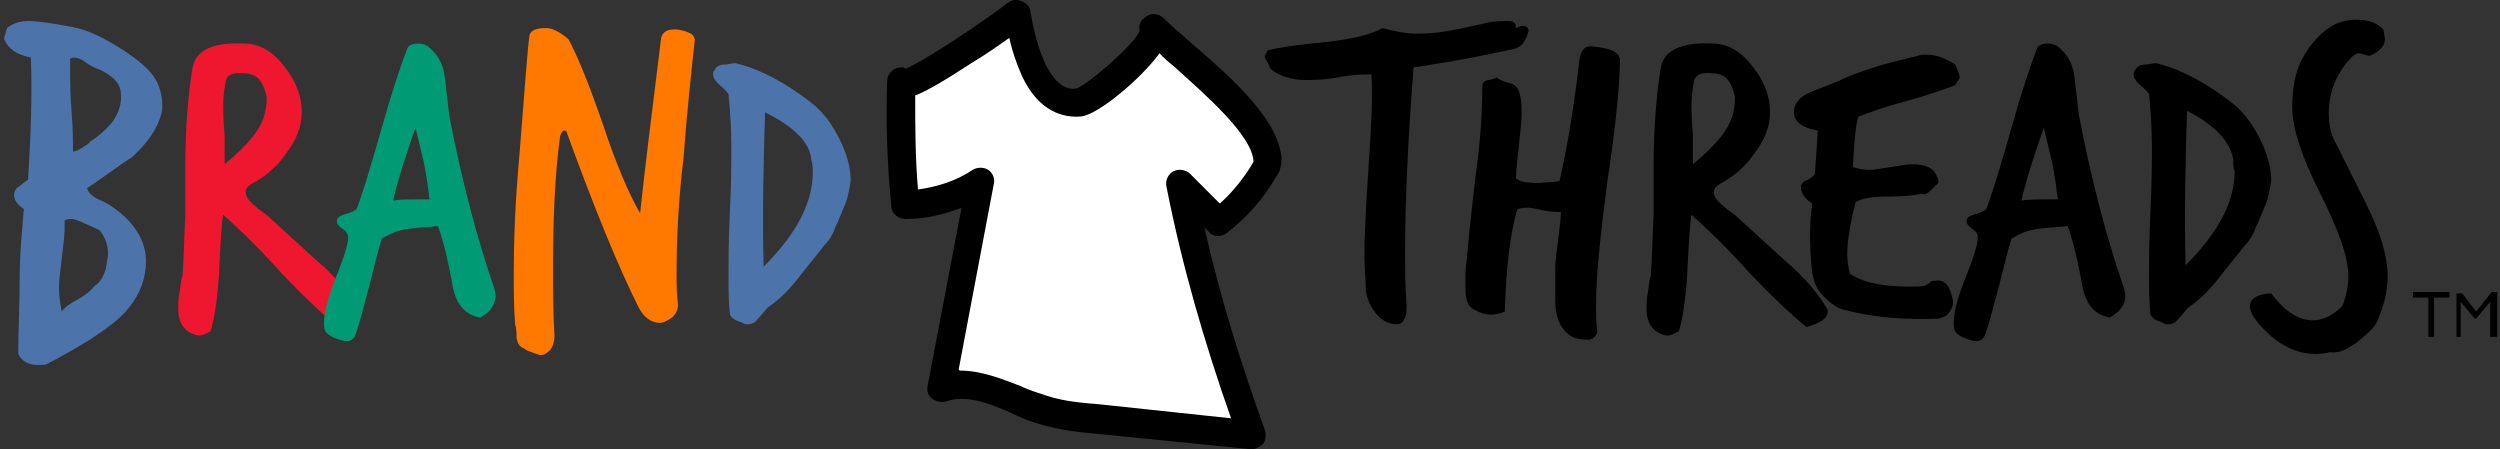
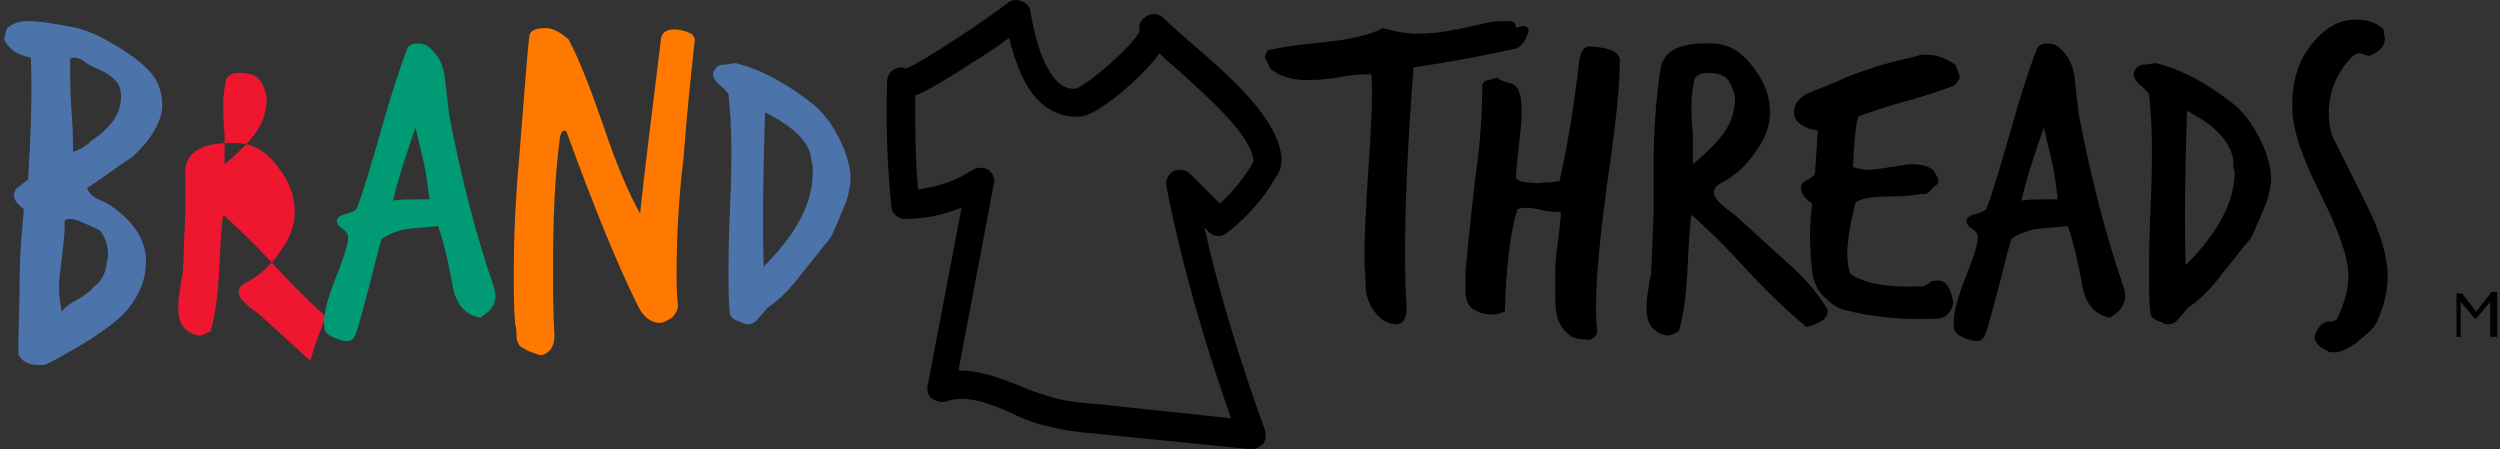
<svg xmlns="http://www.w3.org/2000/svg" version="1.1" id="Layer_1" x="0px" y="0px" viewBox="0 0 178.1 32" style="enable-background:new 0 0 178.1 32;" xml:space="preserve">
  <rect x="0" y="0" width="178.1" height="32" fill="#333333" stroke="none" />
  <style type="text/css">
	.st0{fill:#4C74AA;}
	.st1{fill:#EF172F;}
	.st2{fill:#009A74;}
	.st3{fill:#FF7800;}
	.st4{fill:#FFFFFF;}
</style>
  <g>
    <g>
      <g>
-         <path d="M171.9,20.8h2.6v0.4h-1.1V24H173v-2.8h-1.1V20.8z" />
-       </g>
+         </g>
      <g>
        <path d="M177.5,20.8h0.4V24h-0.5v-2.5l-1,1.2h-0.1l-1-1.2V24H175v-3.1h0.4l1,1.3L177.5,20.8z" />
      </g>
    </g>
    <g>
      <path class="st0" d="M11.5,8.1c-0.3,1.1-1,2.1-2.1,3.1c-1.1,0.7-2.1,1.5-3.2,2.2c0.1,0.3,0.3,0.5,0.6,0.7c0.4,0.2,0.7,0.3,1,0.5    c1.7,1.1,2.6,2.5,2.6,4c0,1.2-0.4,2.3-1.2,3.3c-0.6,0.8-1.6,1.5-2.8,2.3c-1,0.6-2,1.2-3,1.7C3.3,26,3,26,2.7,26    c-0.7,0-1.2-0.3-1.4-0.8c0-1.7,0.1-3.5,0.1-5.2c0-2.1,0.2-3.8,0.3-5.1c-0.4-0.3-0.7-0.6-0.7-1c0-0.2,0.1-0.4,0.2-0.5    C1.5,13.2,1.7,13,2,12.8c0.2-3.2,0.3-6.1,0.2-8.7c-1-0.2-1.6-0.6-1.9-1.3c0-0.1,0-0.2,0.1-0.4C0.4,2.2,0.5,2.1,0.5,2    c0.5-0.4,1-0.5,1.6-0.5c0.4,0,1.4,0.1,2.9,0.4C5.7,2,6.5,2.3,7.3,2.7c2.2,1.2,3.6,2.3,4,3.4C11.6,6.9,11.6,7.6,11.5,8.1z     M7.6,18.8c0-0.2,0.1-0.4,0.1-0.7c0-0.6-0.2-1.2-0.6-1.7c-1.1-0.5-1.7-0.8-2-0.8c-0.2,0-0.3,0-0.5,0.1c0,0.2,0,0.4,0,0.7    c0,0.4-0.1,1.1-0.2,2c-0.1,0.9-0.2,1.6-0.2,2c0,0.7,0.1,1.3,0.2,1.8c0.2-0.3,0.6-0.6,1.2-0.9c0.5-0.3,0.9-0.6,1.1-0.9    C7.2,20.1,7.5,19.5,7.6,18.8z M8.6,6.5C8.5,5.8,7.8,5.2,6.7,4.8C6.5,4.7,6.3,4.6,5.9,4.3C5.7,4.2,5.5,4.1,5.3,4.1    c-0.1,0-0.2,0-0.3,0.1c0,0.4,0,0.7,0,1.1C5,5.8,5,6.7,5.1,8c0.1,1.2,0.1,2.1,0.1,2.8c0.1,0,0.4-0.1,0.7-0.3    c0.3-0.2,0.5-0.3,0.5-0.4C6.9,9.8,7.5,9.3,8,8.7C8.5,8,8.7,7.3,8.6,6.5z" />
    </g>
    <g>
-       <path class="st1" d="M25.5,21.9c0.1,0.1,0.1,0.2,0.1,0.3c0,0.5-0.5,0.8-1.5,1.1c-1.1-0.9-2.5-2.2-4.1-3.9c-1.8-2-3.2-3.3-4.1-4.1    c-0.1,0.5-0.2,2-0.3,4.2c-0.1,1.7-0.3,3.1-0.6,4.1c0,0-0.2,0.1-0.4,0.2c-0.2,0.1-0.4,0.1-0.5,0.1c-0.9-0.2-1.4-0.8-1.4-1.9    c0-0.3,0-0.7,0.1-1.2c0.1-0.6,0.1-1,0.2-1.1c0.1-1.2,0.1-2.6,0.2-4.3v-3.4c0-2.8,0.2-5.2,0.5-7.1c0.2-1.3,1.4-1.9,3.7-1.8    c1.1,0,2.1,0.6,2.9,1.7c0.8,1,1.2,2.1,1.2,3.2c0,1-0.4,2-1.1,2.9c-0.6,0.9-1.4,1.6-2.3,2.1c-0.4,0.2-0.6,0.4-0.6,0.7    c0,0.3,0.2,0.6,0.7,1c0.3,0.3,0.7,0.5,1,0.8c0,0,1.2,1.1,3.4,3.1C23.9,19.7,24.9,20.9,25.5,21.9z M18.9,7.9C19,7.5,19,7.2,19,6.9    c-0.1-0.4-0.2-0.8-0.5-1.2c-0.3-0.4-0.8-0.5-1.5-0.5c-0.5,0-0.8,0.2-0.9,0.5c-0.1,0.5-0.2,1.1-0.2,1.8c0,0.3,0,1,0.1,2.1    c0,0.9,0,1.6,0,2.1C17.7,10.3,18.7,9.1,18.9,7.9z" />
+       <path class="st1" d="M25.5,21.9c0.1,0.1,0.1,0.2,0.1,0.3c0,0.5-0.5,0.8-1.5,1.1c-1.1-0.9-2.5-2.2-4.1-3.9c-1.8-2-3.2-3.3-4.1-4.1    c-0.1,0.5-0.2,2-0.3,4.2c-0.1,1.7-0.3,3.1-0.6,4.1c0,0-0.2,0.1-0.4,0.2c-0.2,0.1-0.4,0.1-0.5,0.1c-0.9-0.2-1.4-0.8-1.4-1.9    c0-0.3,0-0.7,0.1-1.2c0.1-0.6,0.1-1,0.2-1.1c0.1-1.2,0.1-2.6,0.2-4.3v-3.4c0.2-1.3,1.4-1.9,3.7-1.8    c1.1,0,2.1,0.6,2.9,1.7c0.8,1,1.2,2.1,1.2,3.2c0,1-0.4,2-1.1,2.9c-0.6,0.9-1.4,1.6-2.3,2.1c-0.4,0.2-0.6,0.4-0.6,0.7    c0,0.3,0.2,0.6,0.7,1c0.3,0.3,0.7,0.5,1,0.8c0,0,1.2,1.1,3.4,3.1C23.9,19.7,24.9,20.9,25.5,21.9z M18.9,7.9C19,7.5,19,7.2,19,6.9    c-0.1-0.4-0.2-0.8-0.5-1.2c-0.3-0.4-0.8-0.5-1.5-0.5c-0.5,0-0.8,0.2-0.9,0.5c-0.1,0.5-0.2,1.1-0.2,1.8c0,0.3,0,1,0.1,2.1    c0,0.9,0,1.6,0,2.1C17.7,10.3,18.7,9.1,18.9,7.9z" />
    </g>
    <g>
      <path class="st2" d="M35.1,20.2c0.1,0.3,0.2,0.6,0.2,0.9c0,0.4-0.2,0.8-0.5,1.1c-0.4,0.3-0.6,0.5-0.7,0.4c-1-0.2-1.7-1-1.9-2.5    c-0.3-1.6-0.6-2.9-1-4c-0.7,0.1-1.4,0.1-2.1,0.2c-0.8,0.1-1.4,0.4-1.9,0.7c-0.2,0.6-0.5,1.8-0.9,3.4c-0.4,1.5-0.7,2.7-1,3.5    c-0.2,0.4-0.5,0.5-1.1,0.3c-0.7-0.2-1.1-0.5-1.1-0.9c-0.1-0.8,0.2-1.9,0.7-3.2c0.6-1.5,1-2.6,1-3.2c0-0.2-0.1-0.4-0.4-0.6    c-0.3-0.2-0.4-0.4-0.4-0.5c0-0.1,0-0.2,0.1-0.3c0.1-0.1,0.3-0.2,0.7-0.3c0.3-0.1,0.5-0.2,0.6-0.3c0.4-1,1-3,1.8-5.8    c0.7-2.5,1.3-4.3,1.8-5.6c0.1-0.3,0.4-0.4,0.8-0.4c0.3,0,0.6,0.1,0.8,0.3c0.6,0.5,1,1.2,1.1,2.2c0.1,0.9,0.2,1.7,0.3,2.6    C32.9,12.9,34,17,35.1,20.2z M30.6,14.2c-0.1-0.8-0.2-1.6-0.4-2.6c-0.2-0.8-0.4-1.7-0.6-2.5c-0.6,1.7-1.2,3.5-1.6,5.2    C28.3,14.2,29.2,14.2,30.6,14.2z" />
    </g>
    <g>
      <path class="st3" d="M49.5,2.8c-0.3,2.8-0.6,5.6-0.8,8.4c-0.4,3.3-0.5,6.1-0.5,8.3c0,0.7,0,1.4,0.1,2.2c0,0.3-0.1,0.6-0.4,0.9    c-0.3,0.2-0.6,0.4-0.9,0.4c-0.6,0-1.2-0.4-1.6-1.3c-1.3-2.6-3-6.7-5-12.2c0-0.1-0.1-0.2-0.2-0.2c-0.1,0-0.2,0.1-0.3,0.4    c-0.4,3-0.5,6.1-0.5,9.4c0,1.6,0,3.2,0.1,4.8c0,0.6-0.2,1-0.5,1.2c-0.1,0.1-0.3,0.2-0.5,0.2c-0.1,0-0.3-0.1-0.6-0.2    c-0.3-0.1-0.5-0.2-0.6-0.3c-0.3-0.1-0.4-0.3-0.5-0.7c0-0.3,0-0.7-0.1-1c-0.1-1.2-0.1-2.4-0.1-3.7c0-2.2,0.1-5,0.4-8.3    c0.4-5,0.6-7.8,0.7-8.4c0-0.5,0.4-0.7,1.2-0.7c0.4,0,0.9,0.2,1.6,0.8c0.7,1.3,1.5,3.3,2.5,6.2c0.9,2.7,1.8,4.8,2.6,6.2    c0.3-2.8,0.8-6.9,1.5-12.5c0.1-0.4,0.4-0.6,0.9-0.6c0.2,0,0.4,0,0.7,0.1C48.8,2.2,49,2.3,49,2.3C49.3,2.4,49.4,2.5,49.5,2.8z" />
    </g>
    <g>
      <path class="st0" d="M60.1,14.8c-0.2,0.5-0.4,1-0.6,1.4c-0.2,0.6-0.5,1-0.8,1.3c-0.6,0.8-1.3,1.6-1.9,2.4c-0.8,1-1.5,1.6-2.1,2    c-0.2,0.2-0.4,0.5-0.7,0.8c-0.2,0.3-0.5,0.4-0.7,0.4c-0.1,0-0.3,0-0.4-0.1c-0.2-0.1-0.3-0.1-0.5-0.2c-0.2-0.1-0.3-0.2-0.4-0.4    c-0.1-0.9-0.1-1.8-0.1-2.8c0-1,0-2.5,0.1-4.6c0.1-2,0.1-3.5,0.1-4.6c0-1.4-0.1-2.6-0.2-3.7c0,0-0.2-0.3-0.7-0.7    c-0.3-0.3-0.4-0.5-0.4-0.7c0-0.1,0-0.2,0.1-0.3c0.1-0.2,0.3-0.4,0.7-0.4c0.3,0,0.5-0.1,0.8-0.1c1.7,0.4,3.6,1.4,5.5,2.9    c0.5,0.4,0.9,0.9,1.2,1.3c1,1.5,1.5,2.9,1.5,4.2C60.5,13.5,60.4,14.2,60.1,14.8z M57.8,11.4C57.7,10.1,56.5,9,54.5,8    c-0.1,3.5-0.2,7.2-0.1,11c2.4-2.4,3.5-4.6,3.5-6.7C57.9,12,57.9,11.7,57.8,11.4z" />
    </g>
    <g>
      <path d="M108.9,2.2c-0.2,0.7-0.5,1.2-1.1,1.3c-1.4,0.3-3.7,0.8-7.1,1.3c-0.4,5.2-0.6,9.5-0.6,13c0,1.3,0,2.6,0.1,3.9    c0,0.4,0,0.7-0.1,0.9c-0.1,0.3-0.3,0.5-0.6,0.5c-0.6,0-1.1-0.3-1.5-0.8c-0.4-0.5-0.6-1-0.7-1.6c0-0.8-0.1-1.6-0.1-2.4    c0-1.4,0.1-3.5,0.3-6.5c0.2-2.8,0.3-5,0.2-6.5c-0.6,0-1.3,0-2.3,0.2c-1.1,0.2-1.9,0.2-2.4,0.2c-1,0-1.9-0.3-2.5-0.8    c-0.2-0.5-0.4-0.8-0.4-0.8c0-0.1,0.1-0.3,0.2-0.5c0.7-0.2,2-0.4,4.1-0.6c1.8-0.2,3.2-0.5,4.1-1c0.7,0.2,1.6,0.4,2.5,0.4    c0.9,0,1.8-0.1,2.7-0.3c0.2,0,0.9-0.2,1.9-0.4c0.7-0.2,1.4-0.2,1.9-0.2c0.4,0,0.5,0.2,0.5,0.5C108.6,1.7,108.9,1.9,108.9,2.2z" />
    </g>
    <g>
      <path d="M115.4,4.2c0,1.9-0.3,4.8-0.9,8.8c-0.5,3.8-0.8,6.7-0.8,8.8c0,0.6,0,1.3,0.1,1.8c0,0.1-0.1,0.3-0.2,0.4    c-0.1,0.1-0.3,0.2-0.4,0.2c-0.6,0-1-0.1-1.2-0.2c-0.8-0.5-1.2-1.3-1.2-2.6c0-0.2,0-0.6,0-1.2c0-0.5,0-0.9,0-1.2    c0-0.4,0.1-1.1,0.2-1.9c0.1-0.9,0.2-1.5,0.2-2c-0.3,0-0.7,0-1.2-0.1c-0.5-0.1-0.9-0.2-1.1-0.2c-0.3,0-0.5,0-0.8,0.1    c-0.5,1.6-0.8,4.1-0.9,7.3c-0.7,0.3-1.4,0.3-2.1-0.1c-0.5-0.2-0.7-0.7-0.7-1.5c0-0.2,0-0.4,0-0.7c0-0.3,0-0.5,0-0.5    c0.1-1.1,0.3-3.3,0.7-6.7c0.4-2.8,0.5-5,0.5-6.6c0-0.2,0.2-0.4,0.5-0.4c0.3-0.1,0.5-0.1,0.5-0.2c0.1,0.1,0.4,0.3,0.9,0.4    c0.4,0.1,0.6,0.3,0.7,0.6c0.2,0.5,0.2,1.1,0.2,1.7c0,0.5-0.1,1.2-0.2,2.2c-0.1,1-0.2,1.7-0.2,2.3c0.2,0.2,0.6,0.3,0.9,0.3    c0.2,0,0.6,0.1,1.1,0c0.6,0,1-0.1,1.1-0.1c0.5-2.2,1-5,1.4-8.5c0.1-0.7,0.3-1.1,0.8-1.1C114.7,3.4,115.3,3.7,115.4,4.2z" />
    </g>
    <g>
      <path d="M130.1,21.9c0.1,0.1,0.1,0.2,0.1,0.3c0,0.5-0.5,0.8-1.5,1.1c-1.1-0.9-2.5-2.2-4.1-3.9c-1.8-2-3.2-3.3-4.1-4.1    c-0.1,0.5-0.2,2-0.3,4.2c-0.1,1.7-0.3,3.1-0.6,4.1c0,0-0.2,0.1-0.4,0.2c-0.2,0.1-0.4,0.1-0.5,0.1c-0.9-0.2-1.4-0.8-1.4-1.9    c0-0.3,0-0.7,0.1-1.2c0.1-0.6,0.1-1,0.2-1.1c0.1-1.2,0.1-2.6,0.2-4.3v-3.4c0-2.8,0.2-5.2,0.5-7.1c0.2-1.3,1.4-1.9,3.7-1.8    c1.1,0,2.1,0.6,2.9,1.7c0.8,1,1.2,2.1,1.2,3.2c0,1-0.4,2-1.1,2.9c-0.6,0.9-1.4,1.6-2.3,2.1c-0.4,0.2-0.6,0.4-0.6,0.7    c0,0.3,0.2,0.6,0.7,1c0.3,0.3,0.7,0.5,1,0.8c0,0,1.2,1.1,3.4,3.1C128.5,19.7,129.5,20.9,130.1,21.9z M123.5,7.9    c0.1-0.4,0.1-0.7,0.1-1c-0.1-0.4-0.2-0.8-0.5-1.2c-0.3-0.4-0.8-0.5-1.5-0.5c-0.5,0-0.8,0.2-0.9,0.5c-0.1,0.5-0.2,1.1-0.2,1.8    c0,0.3,0,1,0.1,2.1c0,0.9,0,1.6,0,2.1C122.3,10.3,123.3,9.1,123.5,7.9z" />
    </g>
    <g>
      <path d="M139.2,6.1c-0.8,0.3-1.9,0.7-3.4,1.1c-1.5,0.4-2.6,0.8-3.4,1.1c-0.2,0.5-0.3,1.7-0.4,3.6c0.3,0.1,0.7,0.2,1.2,0.2    c0.3,0,0.8-0.1,1.5-0.2c0.7-0.1,1.2-0.2,1.5-0.2c0.6,0,1.1,0.1,1.5,0.4c0.3,0.4,0.4,0.7,0.4,0.8c0,0.1-0.1,0.3-0.2,0.3    c0,0-0.2,0.2-0.4,0.4c-0.2,0.2-0.4,0.3-0.6,0.2c-0.4,0.1-1.2,0.2-2.4,0.2c-1,0-1.8,0.1-2.3,0.4c-0.4,1.5-0.6,2.8-0.6,3.7    c0,0.6,0.1,1.1,0.2,1.4c1,0.7,2.7,1,5.1,0.9c0.2,0,0.3-0.1,0.5-0.2c0.2-0.2,0.3-0.2,0.5-0.2c0.6-0.1,1,0.3,1.2,1.3    c0.1,0.3,0,0.6-0.2,0.9c-0.2,0.3-0.4,0.4-0.8,0.5c-2.5,0.1-4.7-0.1-6.6-0.6c-0.6-0.1-1.1-0.5-1.6-1c-0.5-0.5-0.7-1.1-0.8-1.7    c-0.2-1.8-0.2-3.4,0-4.9c-0.6-0.4-0.8-0.8-0.8-1.2c0-0.2,0.2-0.4,0.5-0.5c0.3-0.2,0.5-0.3,0.5-0.5c0-0.2,0.1-1.2,0.2-3    c-1.2-0.2-1.7-0.7-1.7-1.3c0-0.6,0.4-1.1,1.1-1.4c0.7-0.3,1.3-0.5,2-0.8c0.8-0.4,1.7-0.7,2.9-1.1c1-0.3,2-0.5,3.1-0.8    c0.1,0,0.2,0,0.4,0c0.6,0,1.2,0.2,2,0.7c0,0.1,0.1,0.2,0.2,0.5c0.1,0.2,0.1,0.4,0.1,0.5C139.4,5.8,139.4,6,139.2,6.1z" />
    </g>
    <g>
      <path d="M151.2,20.2c0.1,0.3,0.2,0.6,0.2,0.9c0,0.4-0.2,0.8-0.5,1.1c-0.4,0.3-0.6,0.5-0.7,0.4c-1-0.2-1.7-1-1.9-2.5    c-0.3-1.6-0.6-2.9-1-4c-0.7,0.1-1.4,0.1-2.1,0.2c-0.8,0.1-1.4,0.4-1.9,0.7c-0.2,0.6-0.5,1.8-0.9,3.4c-0.4,1.5-0.7,2.7-1,3.5    c-0.2,0.4-0.5,0.5-1.1,0.3c-0.7-0.2-1.1-0.5-1.1-0.9c-0.1-0.8,0.2-1.9,0.7-3.2c0.6-1.5,1-2.6,1-3.2c0-0.2-0.1-0.4-0.4-0.6    c-0.3-0.2-0.4-0.4-0.4-0.5c0-0.1,0-0.2,0.1-0.3c0.1-0.1,0.3-0.2,0.7-0.3c0.3-0.1,0.5-0.2,0.6-0.3c0.4-1,1-3,1.8-5.8    c0.7-2.5,1.3-4.3,1.8-5.6c0.1-0.3,0.4-0.4,0.8-0.4c0.3,0,0.6,0.1,0.8,0.3c0.6,0.5,1,1.2,1.1,2.2c0.1,0.9,0.2,1.7,0.3,2.6    C149,12.9,150.1,17,151.2,20.2z M146.6,14.2c-0.1-0.8-0.2-1.6-0.4-2.6c-0.2-0.8-0.4-1.7-0.6-2.5c-0.6,1.7-1.2,3.5-1.6,5.2    C144.3,14.2,145.2,14.2,146.6,14.2z" />
    </g>
    <g>
      <path d="M161.3,14.8c-0.2,0.5-0.4,1-0.6,1.4c-0.2,0.6-0.5,1-0.8,1.3c-0.6,0.8-1.3,1.6-1.9,2.4c-0.8,1-1.5,1.6-2.1,2    c-0.2,0.2-0.4,0.5-0.7,0.8c-0.2,0.3-0.5,0.4-0.7,0.4c-0.1,0-0.3,0-0.4-0.1c-0.2-0.1-0.3-0.1-0.5-0.2c-0.2-0.1-0.3-0.2-0.4-0.4    c-0.1-0.9-0.1-1.8-0.1-2.8c0-1,0-2.5,0.1-4.6c0.1-2,0.1-3.5,0.1-4.6c0-1.4-0.1-2.6-0.2-3.7c0,0-0.2-0.3-0.7-0.7    c-0.3-0.3-0.4-0.5-0.4-0.7c0-0.1,0-0.2,0.1-0.3c0.1-0.2,0.3-0.4,0.7-0.4c0.3,0,0.5-0.1,0.8-0.1c1.7,0.4,3.6,1.4,5.5,2.9    c0.5,0.4,0.9,0.9,1.2,1.3c1,1.5,1.5,2.9,1.5,4.2C161.7,13.5,161.6,14.2,161.3,14.8z M159.1,11.4c-0.2-1.3-1.3-2.5-3.3-3.5    c-0.1,3.5-0.2,7.2-0.1,11c2.4-2.4,3.5-4.6,3.5-6.7C159.1,12,159.1,11.7,159.1,11.4z" />
    </g>
    <g>
      <path d="M169.9,2.8c0,0.4-0.3,0.8-0.9,1.1c-0.2,0.1-0.3,0.1-0.5,0c-0.3-0.1-0.4-0.1-0.5-0.1c-0.1,0-0.2,0.1-0.4,0.2    c-1.1,1.1-1.7,2.5-1.7,4.1c0,0.6,0.1,1.2,0.3,1.7c0.1,0.2,0.9,1.8,2.4,4.8c1,2,1.5,3.7,1.5,5.1c0,1.1-0.3,2.2-0.8,3.3    c-0.2,0.4-0.7,0.8-1.4,1.4c-0.6,0.4-1.1,0.7-1.6,0.7c-0.2,0-0.4,0-0.5-0.1c-0.6-0.3-0.9-0.6-0.9-1c0-0.2,0.2-0.6,0.5-0.9    c0.1-0.1,0.3-0.2,0.6-0.2c0.3,0,0.5-0.1,0.6-0.4c0.4-0.9,0.7-1.9,0.7-2.8c0-1.4-0.7-3.3-2-5.9c-1.3-2.6-2-4.6-2-6.2    c0-1.3,0.2-2.4,0.7-3.4c0.6-1.1,1.4-2,2.4-2.5c0.5-0.2,0.9-0.3,1.4-0.3c0.9,0,1.5,0.2,2,0.7C169.8,2.3,169.9,2.6,169.9,2.8z" />
    </g>
    <g>
      <g>
-         <path class="st4" d="M73.6,5c-0.6-1.3-1-2.9-1.2-4c-0.2,0.1-8.3,6-8.3,4.8c-0.1,2.9,0,5.9,0.3,8.8c1.9,0,3.8-0.6,5.4-1.6     c-0.9,4.9-1.9,9.7-2.8,14.6c2.4-0.8,4.8,0.8,7.2,1.6c1.3,0.4,2.6,0.5,3.9,0.7c3.7,0.4,7.3,0.8,11,1.1c-2.2-5.8-3.9-11.8-5.1-17.9     c0.9,0.9,1.8,1.8,2.8,2.7c1.3-1,2.4-2.3,3.2-3.7c0.1-0.2,0.3-0.5,0.2-0.8c-0.2-3.1-6.1-7.3-8.1-9.4c0.7,0.7-4.3,5.2-5.3,5.3     C75.3,7.4,74.3,6.4,73.6,5z" />
-       </g>
+         </g>
      <g>
        <path d="M89.2,32c0,0-0.1,0-0.1,0l-11-1.1c-1.3-0.1-2.7-0.3-4.1-0.7c-0.7-0.2-1.4-0.5-2-0.8c-1.6-0.7-3.2-1.3-4.6-0.8     c-0.3,0.1-0.7,0-1-0.2c-0.3-0.2-0.4-0.6-0.3-1l2.4-12.6c-1.3,0.5-2.6,0.8-4,0.8c0,0,0,0,0,0c-0.5,0-1-0.4-1-0.9     c-0.3-3-0.4-6-0.3-8.9c0,0,0,0,0,0c0-0.6,0.5-1,1-1c0.1,0,0.2,0,0.3,0.1C66,4.3,70.8,1,71.8,0.2c0.3-0.2,0.6-0.3,1-0.1     c0.3,0.1,0.6,0.4,0.6,0.7c0.2,1.1,0.5,2.6,1.1,3.8l0,0c0.8,1.6,1.6,1.8,2.2,1.7c0.8-0.3,4-3,4.5-4.1c-0.1-0.3,0-0.7,0.3-0.9     c0.4-0.4,1-0.4,1.4,0c0,0,0,0,0,0l0,0c0.5,0.5,1.2,1.1,2,1.8c2.8,2.4,6.2,5.4,6.4,8.2c0,0.6-0.2,1.1-0.4,1.3     c-0.9,1.6-2.1,2.9-3.5,4c-0.4,0.3-1,0.3-1.3-0.1l-0.3-0.3c1.1,4.9,2.6,9.7,4.3,14.4c0.1,0.3,0.1,0.7-0.1,1     C89.8,31.8,89.5,32,89.2,32z M68.4,26.4c1.5,0,3,0.6,4.3,1.1c0.6,0.3,1.3,0.5,1.9,0.7c1.2,0.4,2.5,0.5,3.7,0.6l9.4,1     c-1.9-5.4-3.5-10.9-4.6-16.5c-0.1-0.4,0.1-0.9,0.5-1.1c0.4-0.2,0.9-0.1,1.2,0.2l2.1,2.1c0.9-0.8,1.7-1.8,2.3-2.8     c0.1-0.2,0.1-0.2,0.1-0.2c-0.1-1.9-3.5-4.8-5.7-6.8c-0.4-0.3-0.7-0.6-1-0.9c-1.3,1.8-4.4,4.4-5.6,4.5c-1.2,0.1-3-0.3-4.2-2.9l0,0     c-0.4-0.9-0.7-1.8-0.9-2.7c-0.7,0.5-1.7,1.2-2.7,1.8c-2,1.3-3.2,2-4,2.3c0,2.2,0,4.5,0.2,6.7c1.4-0.2,2.7-0.6,3.9-1.4     c0.3-0.2,0.8-0.2,1.1,0c0.3,0.2,0.5,0.6,0.4,1l-2.5,13.2C68.3,26.4,68.4,26.4,68.4,26.4z M65.2,5.9C65.2,5.9,65.2,5.9,65.2,5.9     C65.2,5.9,65.2,5.9,65.2,5.9C65.2,5.9,65.2,5.9,65.2,5.9L65.2,5.9z" />
      </g>
    </g>
    <g>
-       <path d="M167.2,21.4c0,0-2.4,3.5-5.4-0.5c0,0-2.2,0-1.3,1.6c0,0,3.3,5.3,8.2,1.1L167.2,21.4z" />
-     </g>
+       </g>
  </g>
</svg>